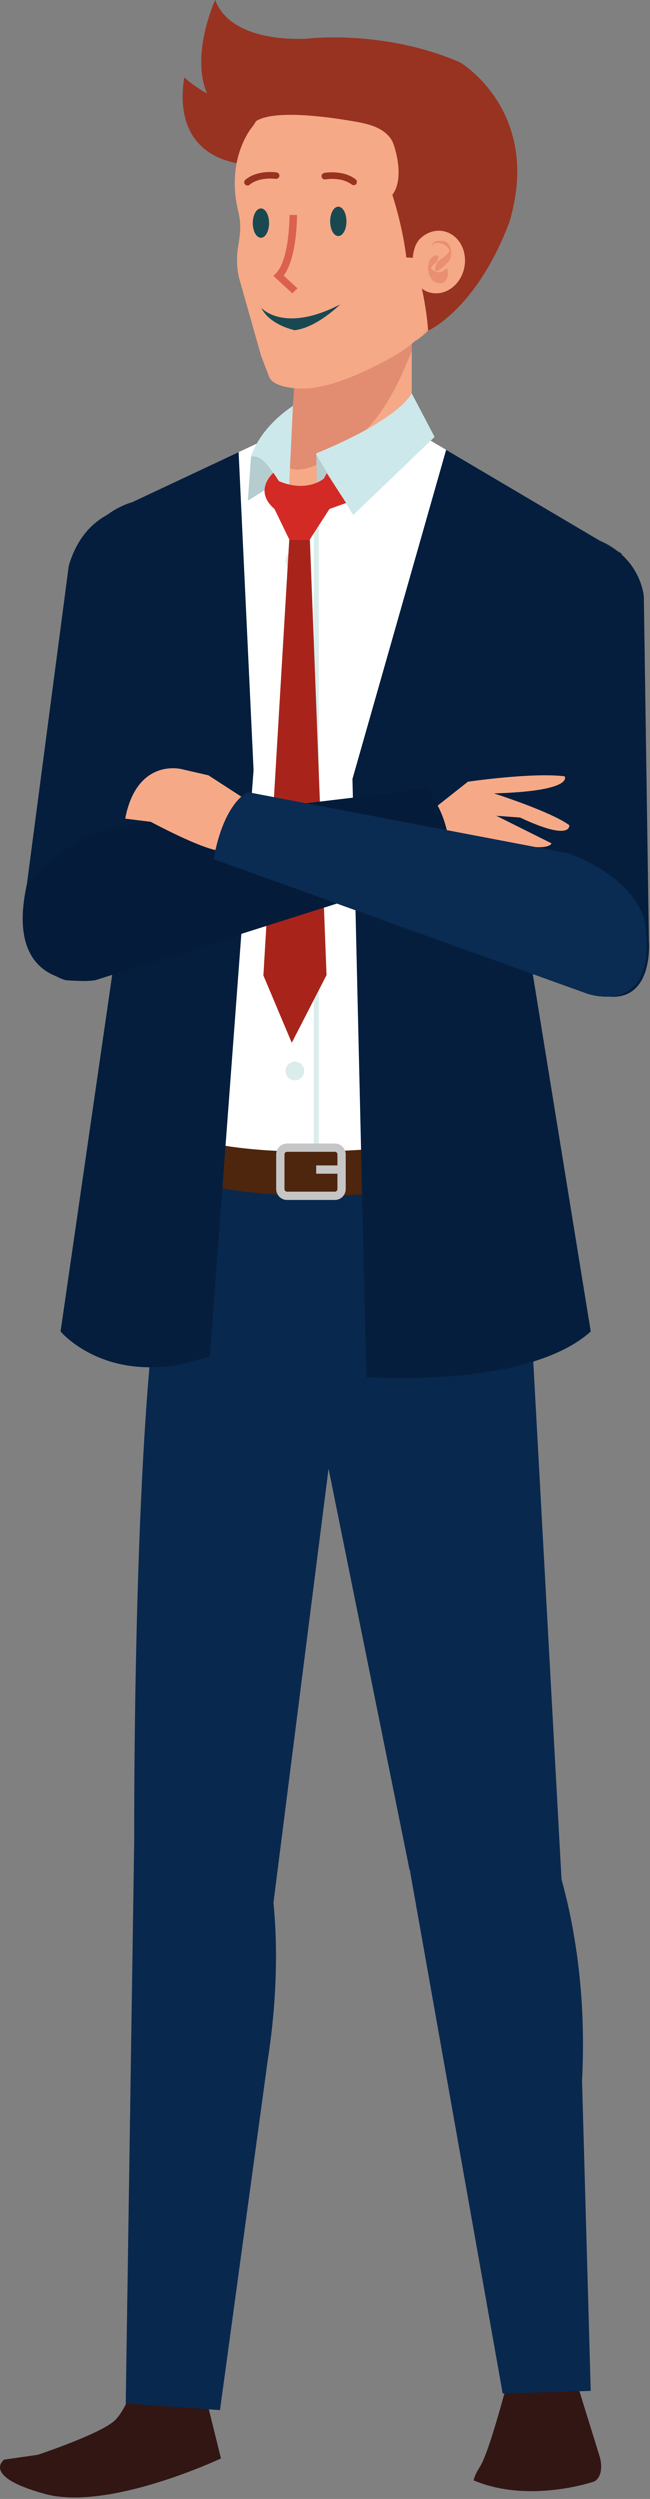
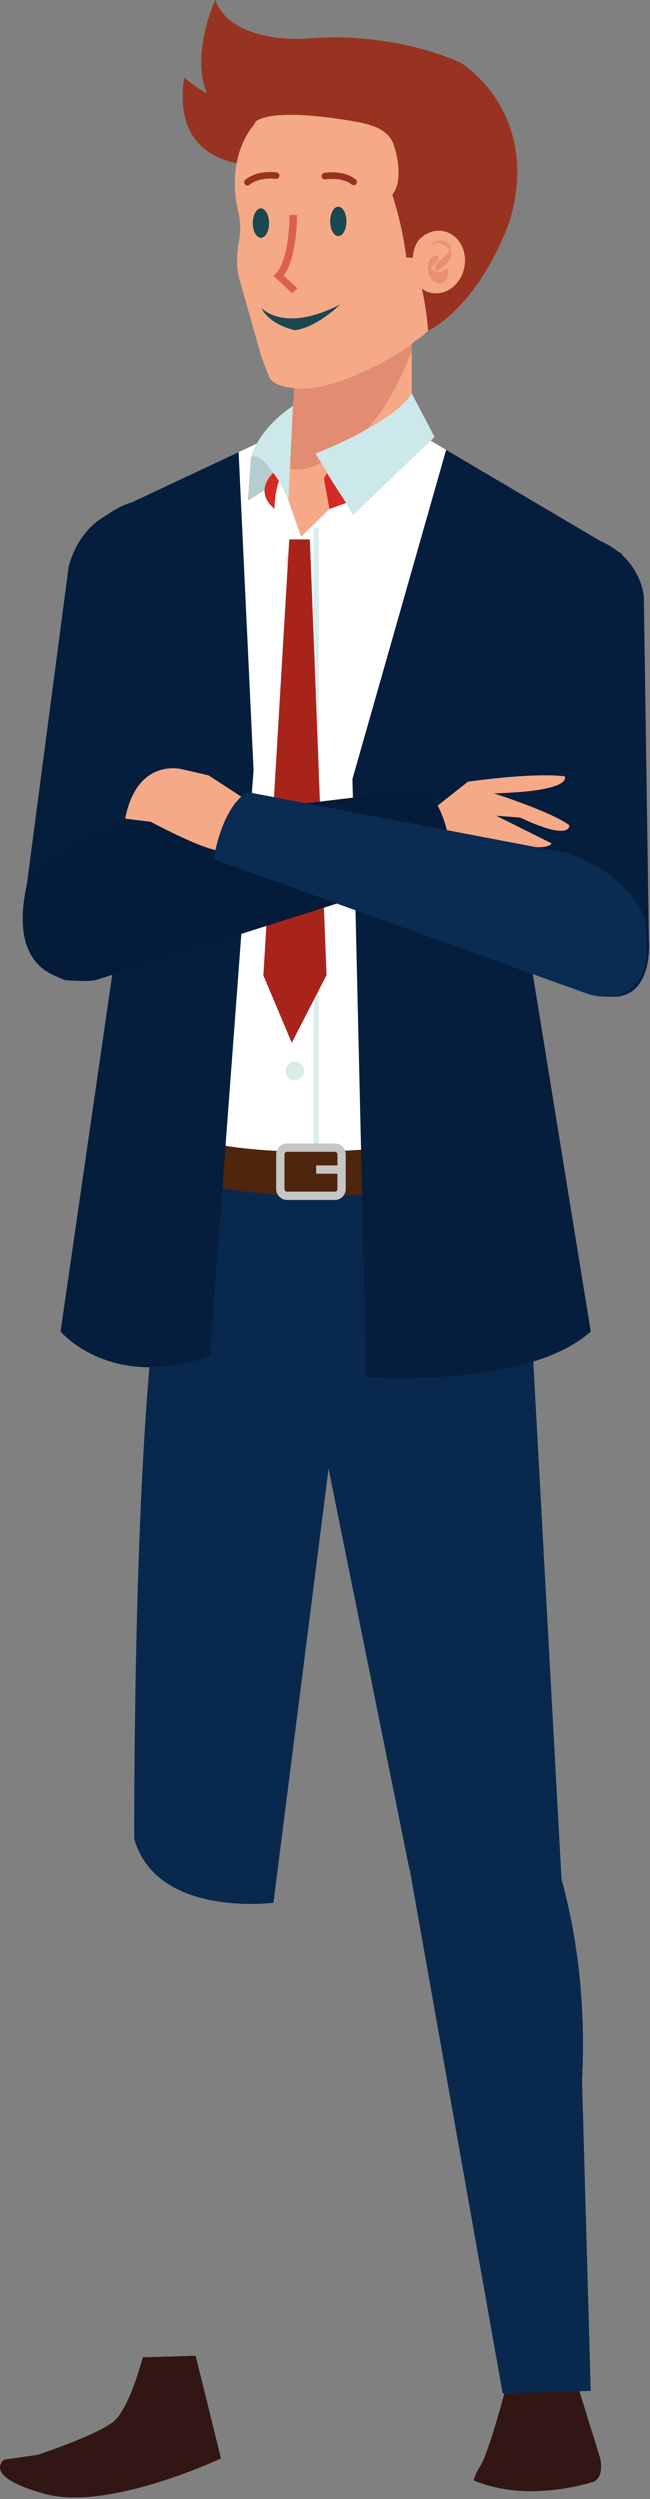
<svg xmlns="http://www.w3.org/2000/svg" width="378" height="1453" viewBox="0 0 378 1453" fill="none">
  <rect x="0" y="0" width="378" height="1453" fill="#808080" stroke="none" />
  <g clip-path="url(#clip0_180_668)">
    <path d="M143.849 95.52C143.849 95.52 99.389 95.56 107.119 44.98C107.119 44.98 133.899 70.27 162.569 59.8C162.569 59.81 164.739 93.75 143.849 95.52Z" fill="#973320" />
-     <path d="M63.289 333.98L49.149 337.06C49.149 337.06 10.499 503.38 25.039 542.86C39.589 582.35 62.959 543.25 70.259 539.68C77.549 536.11 142.179 353.08 142.179 353.08L63.289 333.98Z" fill="#E89776" />
    <path d="M14.589 522.04L39.999 328.88C55.13 278.06 110.979 296.83 110.979 296.83C152.869 312.37 146.199 345.33 146.199 345.33L88.84 543.79C88.84 543.79 77.969 573.92 38.169 569.92C38.169 569.92 9.199 563 14.589 522.04Z" fill="#051E3D" />
    <path d="M83.03 1370.64C83.03 1370.64 75.53 1399.85 66.3 1407.77C57.08 1415.69 21.9 1427.34 21.9 1427.34L2.41 1430.14C2.41 1430.14 -11.14 1439.85 26.05 1450.07C63.23 1460.29 128.49 1429.45 128.49 1429.45L113.78 1369.75L83.03 1370.64Z" fill="#321613" />
    <path d="M279.12 1434.22C285.68 1423.99 299.44 1368.26 299.44 1368.26L329.82 1367.34L348.84 1428.7C348.84 1428.7 351.89 1438.97 345.68 1442.82C345.68 1442.82 307.8 1455.97 275.44 1442.19C275.43 1442.19 275.78 1439.45 279.12 1434.22Z" fill="#321613" />
    <path d="M90.77 587.96L51.97 350.87C51.97 350.87 38.61 315.23 65.34 297.42L167.23 249.53H239.09L361.58 321.92L281.29 587.97H90.77V587.96Z" fill="#F5A987" />
    <path d="M281.29 587.96C281.29 587.96 303.29 638.2 308.6 753.69C308.6 753.69 143 805.63 91.059 753.69L90.769 587.96H281.29Z" fill="#09284E" />
    <path d="M172.729 753.19C172.449 791.95 202.629 823.59 240.149 823.87C277.669 824.14 308.319 792.95 308.609 754.19C308.889 715.44 278.709 683.8 241.189 683.52C203.659 683.24 173.019 714.44 172.729 753.19Z" fill="#09284E" />
    <path d="M308.539 762.73L326.549 1092.78C326.549 1092.78 294.659 1134.61 238.209 1087.42L176.909 783.82C176.909 783.83 206.669 681.8 308.539 762.73Z" fill="#09284E" />
    <path d="M312.5 1054.25C312.5 1054.25 343.53 1113.27 338.48 1209.77L343.53 1390.17L292.33 1391.7L238.51 1088.36C238.52 1088.36 267.02 986.52 312.5 1054.25Z" fill="#09284E" />
    <path d="M91.38 753.88C87.45 792.43 101.22 825.42 138.55 829.23C175.88 833.04 209.33 804.87 213.26 766.32C217.19 727.76 190.12 693.42 152.79 689.62C115.46 685.79 95.31 715.32 91.38 753.88Z" fill="#09284E" />
    <path d="M197.33 804.64L159.03 1106.32C159.03 1106.32 91.26 1115.34 78.06 1069.2C78.06 1069.2 77.21 856.25 91.38 753.88C91.38 753.88 183.19 709.16 197.33 804.64Z" fill="#09284E" />
-     <path d="M154.759 1079.58C154.759 1079.58 167.009 1124.77 155.739 1197.58L127.929 1401.35L73.119 1397.48L78.059 1069.2C78.059 1069.2 108.219 1023.57 154.759 1079.58Z" fill="#09284E" />
    <path d="M350.88 351.06L364.84 354.79C364.84 354.79 386.63 521.97 370.28 560.74C353.94 599.51 338.57 561.05 331.44 557.15C324.31 553.24 271.18 366.51 271.18 366.51L350.88 351.06Z" fill="#F5A987" />
    <path d="M313.37 555.66L267.6 358.76C277.05 305.51 327.73 309.26 327.73 309.26C372.23 313.3 374.41 346.86 374.41 346.86L377.36 547.11C377.36 547.11 380.29 581.34 354.5 579.52C354.49 579.52 317.57 573.75 313.37 555.66Z" fill="#051E3D" />
    <path d="M239.449 197.15V273.95H158.229C158.229 273.95 178.21 243.5 168.21 197.15H239.449V197.15Z" fill="#F5A987" />
    <path d="M198.25 262.38C190.92 267.09 175.37 277.11 166.49 271.25C164.11 269.67 163 267.6 162.64 265.29C167.86 253.13 175.05 228.86 168.21 197.15H239.45V204.11C230.56 226.6 219.16 248.89 198.25 262.38Z" fill="#E28C72" />
    <path d="M241.389 198.22C241.389 198.22 255.209 192.22 270.859 158.01C270.859 158.01 304.839 117.55 280.749 71.62C280.749 71.62 266.519 32.78 197.559 43.65C197.569 43.66 191.369 147.75 241.389 198.22Z" fill="#F5A47F" />
    <path d="M156.47 219L151.87 206.96C151.87 206.96 139.18 162.15 139.18 162.14C137.59 156.51 137.49 148.96 138.52 143.17C139.64 136.87 140.35 130.29 138.71 123.64C130.7 91.42 147.22 73.12 147.22 73.12C165.42 42.73 210.21 41.72 210.21 41.72C265.67 43.16 271.59 96.66 271.59 96.66C281.41 132.11 253.73 162.46 253.67 162.52C251.46 164.94 252.9 176.65 252.29 180C249.69 194.29 236.28 203.36 224.36 209.67C211.25 216.6 195.39 224.01 180.59 225.71C174.97 226.37 159.1 225.91 156.47 219Z" fill="#F5A987" />
    <path d="M294.479 581.52C294.309 589.41 306.309 672.06 301.269 673.11C301.229 673.12 164.169 704.71 91.069 673.11L90.779 587.96L51.979 350.87C51.979 350.87 38.619 315.23 65.349 297.42L167.239 249.53L160.359 270.19L175.099 312.08L239.099 249.53L361.589 321.92C354.739 344.61 347.939 367.3 341.089 389.98C328.459 431.8 316.179 473.74 303.159 515.44C303.159 515.44 292.399 560.66 294.479 581.52Z" fill="white" />
-     <path d="M183.92 264.43L184.78 302.6L198.84 288.85L183.92 264.43Z" fill="#B5CDCF" />
    <path d="M166.029 325.98C166.029 328.99 168.469 331.43 171.479 331.43C174.479 331.43 176.919 328.99 176.919 325.98C176.919 322.98 174.479 320.54 171.479 320.54C168.469 320.54 166.029 322.98 166.029 325.98Z" fill="#DAEDEB" />
    <path d="M166.029 424.89C166.029 427.89 168.469 430.33 171.479 430.33C174.479 430.33 176.919 427.89 176.919 424.89C176.919 421.87 174.479 419.44 171.479 419.44C168.469 419.45 166.029 421.88 166.029 424.89Z" fill="#DAEDEB" />
    <path d="M166.029 523.79C166.029 526.81 168.469 529.25 171.479 529.25C174.479 529.25 176.919 526.81 176.919 523.79C176.919 520.79 174.479 518.35 171.479 518.35C168.469 518.35 166.029 520.79 166.029 523.79Z" fill="#DAEDEB" />
    <path d="M166.029 622.7C166.029 625.7 168.469 628.15 171.479 628.15C174.479 628.15 176.919 625.7 176.919 622.7C176.919 619.69 174.479 617.25 171.479 617.25C168.469 617.25 166.029 619.69 166.029 622.7Z" fill="#DAEDEB" />
    <path d="M183.92 306.95V682.31" stroke="#DAEDEB" stroke-width="2.948" stroke-miterlimit="10" />
    <path d="M91.9 680.94C91.9 680.94 161.92 713.74 305.2 680.22C307.56 679.66 306.57 673.55 306.57 673.55L305.2 659.75C304.58 655.33 302.11 655.54 302.11 655.54C302.08 655.55 165.01 687.14 91.9 655.54C91.9 655.54 88.95 655.02 88.83 659.45V676.65C88.84 676.64 88.84 680.08 91.9 680.94Z" fill="#4E250D" />
    <path d="M163.021 691.34C163.021 693.52 164.76 695.3 166.9 695.3H194.781C196.911 695.3 198.641 693.52 198.641 691.34V671.26C198.641 669.08 196.911 667.3 194.781 667.3H166.9C164.76 667.3 163.021 669.07 163.021 671.26V691.34Z" stroke="#C6C6C6" stroke-width="4.823" stroke-miterlimit="10" />
    <path d="M198.641 680.04H183.881" stroke="#C6C6C6" stroke-width="4.823" stroke-miterlimit="10" />
    <path d="M183.92 263.57C183.92 263.57 228.87 246.11 239.45 228.73L252.73 254.05L205.35 299.49L183.92 264.44" fill="#CDE8EA" />
    <path d="M145.44 75.44C147.46 60.8 195.15 68.62 207.64 70.9C215.15 72.28 223.96 74.57 228.05 81.95C229.56 84.68 235.59 103.74 228.17 113.29C234.72 133.81 236.27 149.69 236.27 149.69L240.06 149.9C247.52 169.13 248.98 192.25 248.98 192.25C248.98 192.25 276.8 180.25 296.12 129.46C315.68 64.79 267.61 36.29 267.61 36.29C223.52 17.16 179.52 22.39 179.52 22.39C179.52 22.39 135.16 26.47 125.14 0C125.14 0 97.05 60.75 145.44 75.44Z" fill="#973320" />
    <path d="M245.349 167.75C247.309 169.41 249.889 170.44 253.149 170.54C261.989 170.82 269.699 162.9 270.379 152.84C271.059 142.81 264.449 134.44 255.619 134.16C251.439 134.03 247.489 135.74 244.439 138.65C239.999 142.89 239.479 151.07 240.209 156.76C240.819 161.31 242.399 165.26 245.349 167.75Z" fill="#F5A987" />
    <path d="M251.63 143.36C252.39 138.11 262.83 143.65 261.08 146.54C260.06 148.22 258.13 149.37 256.61 150.5C254.52 152.06 253.47 153.51 253.06 156.12C253 156.42 252.91 157.33 253.2 157.57C254.54 158.59 259.31 153.64 260.35 152.61C262.4 150.56 262.84 146.91 262.02 144.22C261.15 141.36 259.37 139.95 256.34 140C253.94 140.02 251.49 140.07 251.5 143.06C251.5 143.13 251.58 143.63 251.63 143.36Z" fill="#EA8F72" />
    <path d="M254.78 148.99C253.73 147.82 252.62 148.69 251.44 149.47C250.36 150.18 249.71 151.26 249.39 152.5C248.65 155.21 248.85 158.89 250.31 161.36C251.49 163.36 253.57 164.64 255.9 164.68C259.12 164.73 260.2 161.93 260.46 159.22C260.53 158.5 260.66 156.77 259.96 156.29C259.23 155.78 258.61 156.93 258.07 157.43C257.32 158.08 256.26 158.29 255.3 158.33C253.46 158.41 251.71 157.39 250.62 155.97C250.43 155.72 250.27 155.42 250.17 155.12C250.1 156.9 250.16 157.31 250.4 156.33C250.57 155.88 250.79 155.47 251.07 155.1C251.86 153.9 253.16 153.11 254.04 151.98C254.48 151.46 255.31 149.59 254.78 148.99Z" fill="#EA8F72" />
    <path d="M259.45 261.55L204.96 452.94L213.05 800.69C213.05 800.69 306.55 807.66 343.54 774.18L308.62 558.91L361.59 321.91L259.45 261.55Z" fill="#051E3D" />
    <path d="M138.77 262.89L76.73 292.05C76.73 292.05 41.41 301.37 48.63 337.96L69.04 540.64L35.22 774.18C35.22 774.18 64.24 809.02 122.02 788.55L147.46 447.78L138.77 262.89Z" fill="#051E3D" />
    <path d="M145.97 265.51C145.97 265.51 150.1 249.52 170.36 236.01L167.71 291.12C167.72 291.13 156.47 262.93 145.97 265.51Z" fill="#CDE8EA" />
    <path d="M144.13 291.13L145.97 265.52C152.16 264 157.69 272.66 162.19 279.77L144.13 291.13Z" fill="#B5CDCF" />
    <path d="M188.35 278.23L190.01 275.13L201.31 292.47L191.59 295.94L188.35 278.23Z" fill="#D42A26" />
    <path d="M162.2 279.76L159.03 274.9C159.03 274.9 146.96 285.04 159.63 295.94C159.63 295.94 159.63 286.96 162.2 279.76Z" fill="#D42A26" />
-     <path d="M188.35 278.23C188.35 278.23 178.77 286.75 162.19 279.76C158.57 284.37 158.58 290.24 159.62 295.94L168.21 313.64H180.21L191.59 295.94C191.59 295.94 192.77 292.03 188.35 278.23Z" fill="#D42A26" />
    <path d="M180.21 313.64L189.89 566.98L169.67 606.33L153.17 567.18L168.22 313.64H180.21Z" fill="#A8241B" />
    <path d="M247.199 474.2L272.109 454.52C272.109 454.52 309.609 449.02 328.339 451.38C328.339 451.38 334.519 459.99 287.229 461.31C287.229 461.31 320.399 471.9 331.059 479.79C331.059 479.79 332.759 489.61 302.429 475.35L288.629 474.33L320.719 490.35C320.719 490.35 319.469 496.46 290.249 488.52L260.939 491.73L247.199 474.2Z" fill="#F5A987" />
    <path d="M87.69 477.85L248.21 458.65C256.24 468.45 263.97 486.25 260.53 504.88L55.49 569.91C55.49 569.91 1.32 579.52 15.6 514.28C15.6 514.28 38.49 481.02 87.69 477.85Z" fill="#041B39" />
    <path d="M87.69 477.85C87.69 477.85 116.53 493.4 127.35 494.63L144.13 465.67L121.2 450.8L105.48 447.18C105.48 447.18 79.62 440.51 72.8 475.99L87.69 477.85Z" fill="#F5A987" />
    <path d="M374.67 534.02C384.36 592.67 341.71 577.86 341.71 577.86L124.21 499.58C130.34 465.88 144.13 460.6 144.13 460.6L330.16 496.09C330.16 496.09 365.16 507.09 374.67 534.02Z" fill="#0A2B52" />
    <path d="M205.985 107.65C205.471 107.702 204.956 107.599 204.544 107.291C198.468 102.663 189.406 104.308 189.251 104.308C188.221 104.463 187.243 103.846 187.037 102.766C186.831 101.738 187.501 100.761 188.53 100.555C188.942 100.452 199.446 98.601 206.809 104.257C207.633 104.874 207.788 106.108 207.17 106.931C206.912 107.342 206.449 107.599 205.985 107.65Z" fill="#973320" />
    <path d="M143.675 107.843C143.212 107.791 142.748 107.534 142.439 107.174C141.77 106.352 141.873 105.169 142.697 104.501C149.905 98.588 160.461 100.182 160.873 100.233C161.902 100.387 162.623 101.364 162.469 102.393C162.314 103.421 161.285 104.141 160.306 103.986C160.255 103.986 150.987 102.65 145.117 107.431C144.705 107.791 144.19 107.945 143.675 107.843Z" fill="#973320" />
    <path d="M201.474 128.72C201.474 133.45 199.363 137.255 196.737 137.255C194.111 137.255 192 133.45 192 128.72C192 123.99 194.111 120.185 196.737 120.185C199.363 120.185 201.474 123.99 201.474 128.72Z" fill="#1A4850" />
    <path d="M156.474 129.72C156.474 134.45 154.363 138.255 151.737 138.255C149.111 138.255 147 134.45 147 129.72C147 124.99 149.111 121.185 151.737 121.185C154.363 121.185 156.474 124.99 156.474 129.72Z" fill="#1A4850" />
    <path d="M169.969 170.554L173 167.675L164.953 160.219C172.78 149.936 172.724 126.08 172.724 125H168.37C168.37 125.257 168.425 150.913 160.433 158.985L159 160.425L169.969 170.554Z" fill="#DB614D" />
    <path d="M152 179.03C152 179.03 165 194 197.83 177C197.83 177 184.33 190.5 171.33 192C155.33 188 152 179.03 152 179.03Z" fill="#1A4850" />
  </g>
  <defs>
    <clipPath id="clip0_180_668">
      <rect width="377.46" height="1452.15" fill="white" />
    </clipPath>
  </defs>
</svg>